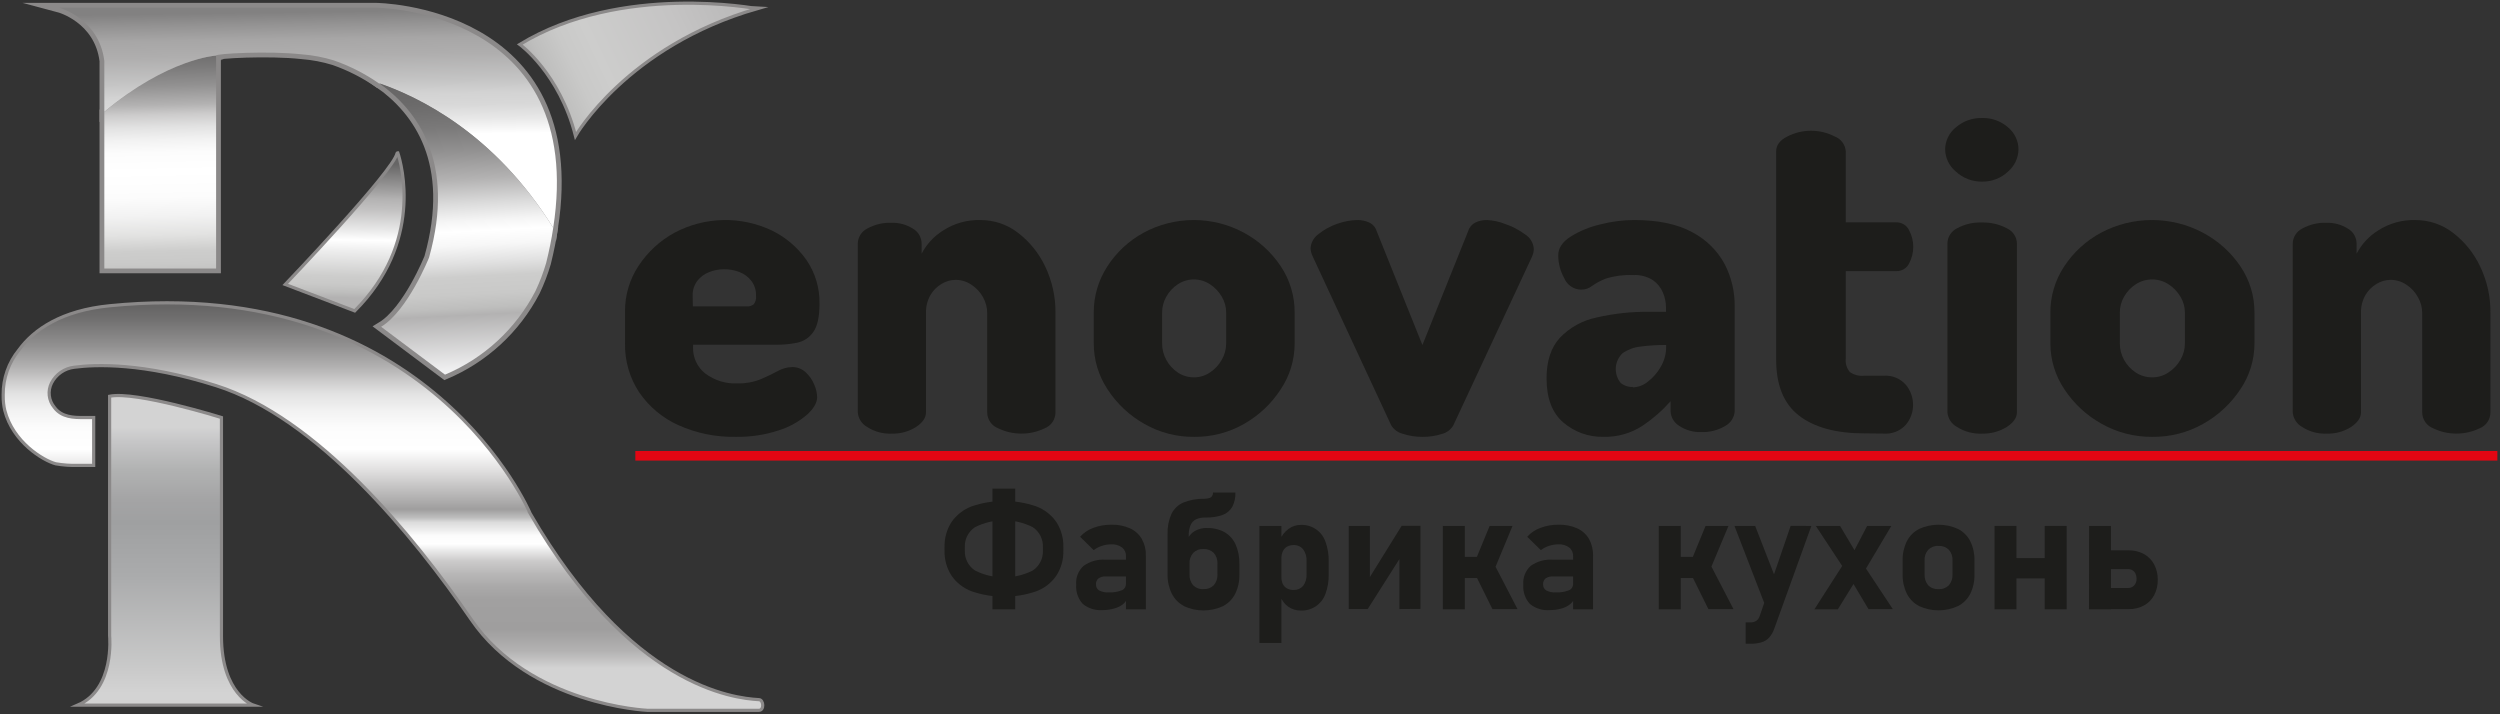
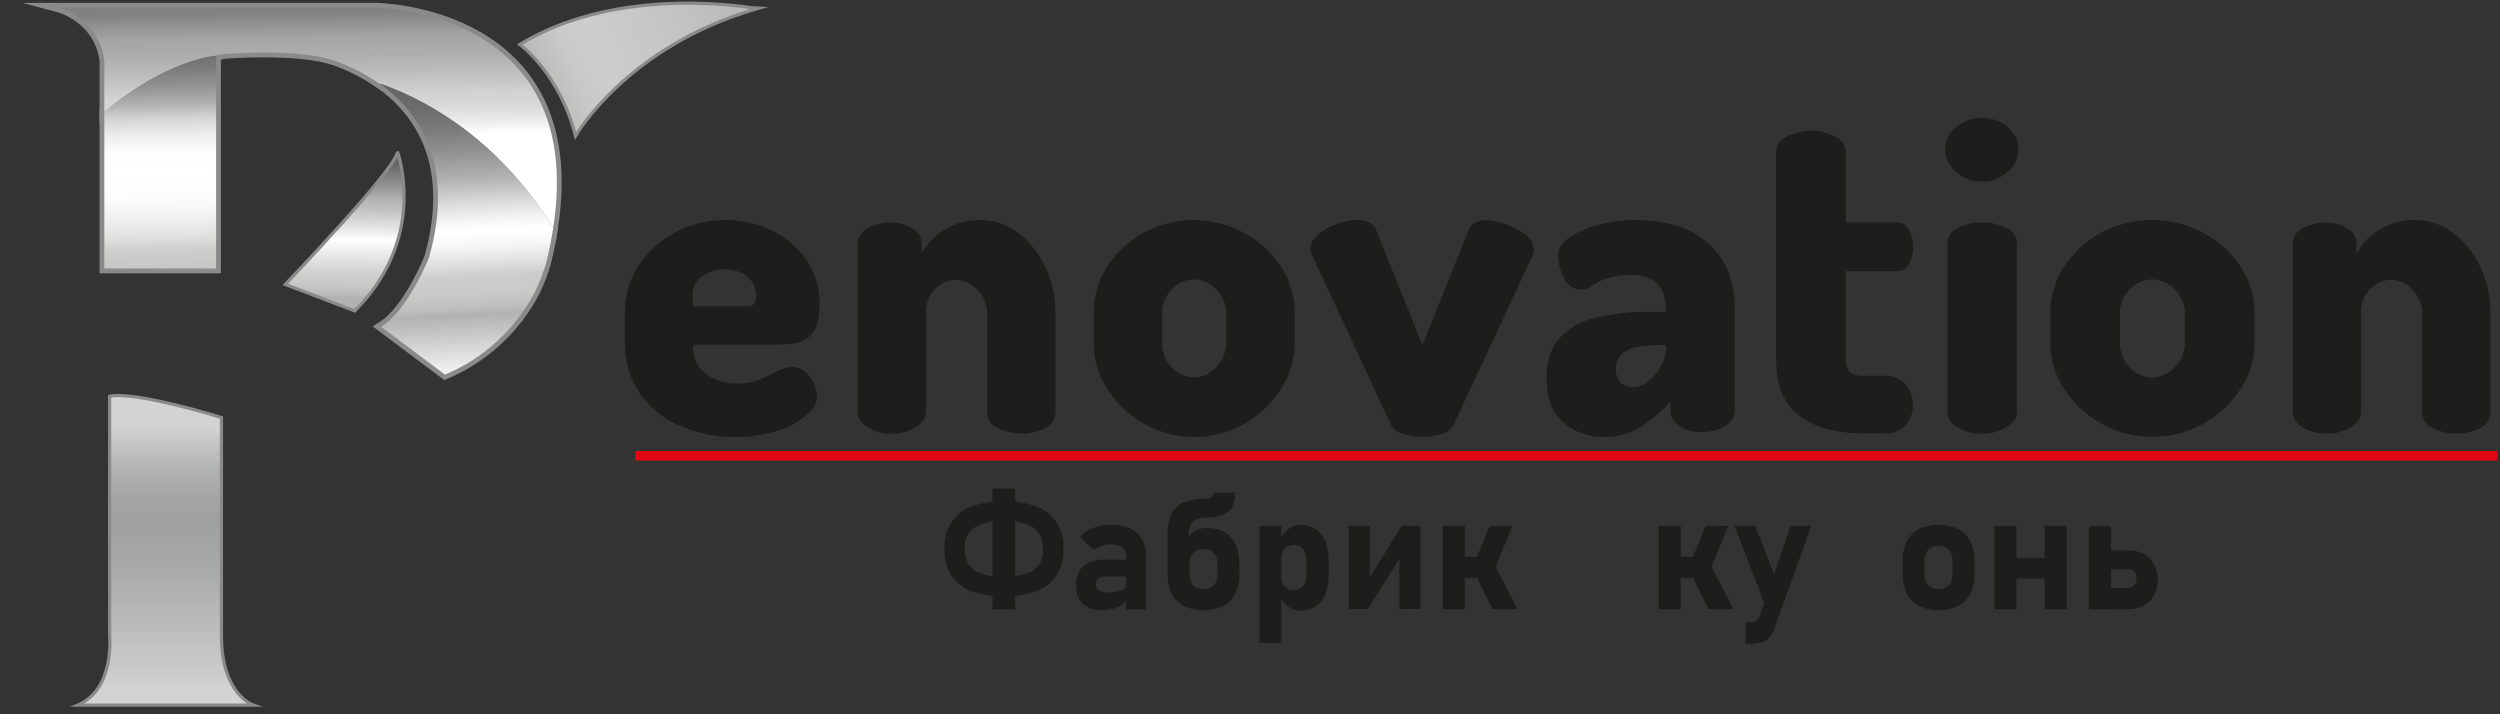
<svg xmlns="http://www.w3.org/2000/svg" width="784" height="224" viewBox="0 0 784 224" fill="none">
  <rect x="0" y="0" width="784" height="224" fill="#333333" stroke="none" />
-   <path d="M67.769 17.421V84.203H32.716V35.102C52.677 18.304 67.769 17.421 67.769 17.421Z" stroke="#8B8989" stroke-width="3" stroke-miterlimit="10" />
+   <path d="M67.769 17.421V84.203H32.716V35.102Z" stroke="#8B8989" stroke-width="3" stroke-miterlimit="10" />
  <path d="M173.488 71.464C155.086 41.633 131.021 30.277 118.871 26.173C114.51 23.134 109.754 20.704 104.735 18.951C101.448 17.938 98.059 17.297 94.629 17.038C84.186 15.876 67.461 16.832 67.769 17.421C67.769 17.421 52.618 18.303 32.716 35.072V19.098C31.054 5.741 18.521 2.402 18.521 2.402H117.856C117.856 2.402 184.138 2.829 173.488 71.464Z" stroke="#8B8989" stroke-width="3" stroke-miterlimit="10" />
  <path d="M173.488 71.464C172.973 74.965 172.223 78.643 171.267 82.497C170.375 85.522 169.249 88.473 167.898 91.322C161.8 103.091 151.77 112.35 139.553 117.491L119.518 102.472C127.873 97.456 134.552 80.776 134.552 80.776C142.921 50.959 131.036 34.661 118.886 26.085C131.021 30.277 155.086 41.633 173.488 71.464Z" stroke="#8B8989" stroke-width="3" stroke-miterlimit="10" />
  <path d="M163 13.935C163 13.935 175.474 22.952 180.475 42.633C180.475 42.633 196.553 14.494 237.446 2.711C237.402 2.711 194.846 -5.467 163 13.935Z" fill="url(#paint0_linear)" stroke="#8B8989" stroke-miterlimit="10" />
  <path d="M124.754 47.929C125.99 51.709 132.727 76.024 111.236 97.501L89.451 89.204C89.451 89.204 123.489 53.607 124.534 48.017C124.578 47.929 124.754 47.929 124.754 47.929Z" fill="url(#paint1_linear)" stroke="#8B8989" stroke-miterlimit="10" />
  <path d="M34.379 124.257C42.734 122.595 69.446 130.936 69.446 130.936V199.438C69.446 217.796 79.464 221.135 79.464 221.135H24.376C36.056 216.134 34.379 199.438 34.379 199.438V124.257Z" fill="url(#paint2_linear)" stroke="#8B8989" stroke-miterlimit="10" />
-   <path d="M34.379 95.882C19.434 97.353 10.681 103.237 5.945 109.739C2.715 113.682 0.966 118.631 1.002 123.728V124.096C0.977 125.655 1.145 127.211 1.503 128.729C4.047 138.585 13.403 144.351 17.492 145.454C19.765 145.845 22.071 146.012 24.376 145.954H29.378V130.936H26.038C23.302 130.936 19.36 130.936 17.021 127.729C16.146 126.677 15.598 125.392 15.447 124.032C15.295 122.673 15.546 121.298 16.168 120.08C16.858 118.743 17.865 117.597 19.101 116.74C20.337 115.884 21.765 115.343 23.258 115.167C29.936 114.284 44.955 113.696 67.711 120.918C99.425 130.936 129.492 167.666 147.849 194.378C166.207 221.091 202.937 222.753 202.937 222.753H238.02C239.682 222.753 239.491 219.488 238.02 219.414C229.915 218.973 197.627 215.207 166.236 160.987C166.266 160.987 134.552 85.865 34.379 95.882Z" fill="url(#paint3_linear)" stroke="#8B8989" stroke-miterlimit="10" />
  <path d="M67.769 17.421V84.203H32.716V35.102C52.677 18.304 67.769 17.421 67.769 17.421Z" fill="url(#paint4_linear)" />
  <path d="M173.488 71.464C155.086 41.633 131.021 30.277 118.871 26.173C114.51 23.134 109.754 20.704 104.735 18.951C101.448 17.938 98.059 17.297 94.629 17.038C84.186 15.876 67.461 16.832 67.769 17.421C67.769 17.421 52.618 18.303 32.716 35.072V19.098C31.054 5.741 18.521 2.402 18.521 2.402H117.856C117.856 2.402 184.138 2.829 173.488 71.464Z" fill="url(#paint5_linear)" />
  <path d="M173.488 71.464C172.973 74.965 172.223 78.643 171.267 82.497C170.375 85.522 169.249 88.473 167.898 91.322C161.8 103.091 151.77 112.35 139.553 117.491L119.518 102.472C127.873 97.456 134.552 80.776 134.552 80.776C142.921 50.959 131.036 34.661 118.886 26.085C131.021 30.277 155.086 41.633 173.488 71.464Z" fill="url(#paint6_linear)" />
  <path d="M783.174 141.424H199.244V144.439H783.174V141.424Z" fill="#E30613" />
  <path d="M304.753 185.45C302.175 184.506 299.954 182.784 298.398 180.522C296.885 178.172 296.121 175.417 296.207 172.623V171.623C296.124 168.824 296.888 166.066 298.398 163.709C299.965 161.457 302.182 159.738 304.753 158.781C311.289 156.545 318.384 156.545 324.92 158.781C327.491 159.738 329.708 161.457 331.275 163.709C332.792 166.063 333.557 168.823 333.466 171.623V172.623C333.558 175.418 332.794 178.174 331.275 180.522C329.719 182.784 327.498 184.506 324.92 185.45C318.384 187.686 311.289 187.686 304.753 185.45ZM323.876 178.904C324.904 178.222 325.738 177.285 326.295 176.184C326.852 175.083 327.113 173.856 327.053 172.623V171.623C327.113 170.388 326.851 169.159 326.295 168.056C325.738 166.952 324.904 166.012 323.876 165.327C321.067 163.905 317.963 163.164 314.814 163.164C311.666 163.164 308.562 163.905 305.753 165.327C304.725 166.012 303.891 166.952 303.334 168.056C302.777 169.159 302.516 170.388 302.576 171.623V172.623C302.516 173.856 302.777 175.083 303.334 176.184C303.891 177.285 304.725 178.222 305.753 178.904C308.562 180.326 311.666 181.067 314.814 181.067C317.963 181.067 321.067 180.326 323.876 178.904ZM311.24 153.221H318.374V191.084H311.24V153.221Z" fill="#1D1D1B" />
  <path d="M339.57 189.407C338.827 188.59 338.26 187.629 337.903 186.584C337.547 185.539 337.408 184.432 337.496 183.332C337.404 182.238 337.565 181.138 337.969 180.117C338.372 179.097 339.005 178.183 339.82 177.448C341.849 176.013 344.315 175.331 346.792 175.521H353.323L353.677 180.772H346.822C345.995 180.711 345.172 180.928 344.483 181.39C344.213 181.617 344.002 181.904 343.866 182.229C343.731 182.554 343.675 182.907 343.703 183.258C343.68 183.633 343.758 184.006 343.929 184.34C344.099 184.674 344.357 184.956 344.674 185.156C345.582 185.621 346.598 185.834 347.616 185.774C349.013 185.851 350.411 185.636 351.72 185.141C352.12 184.995 352.465 184.728 352.708 184.378C352.95 184.028 353.078 183.611 353.073 183.185L353.603 186.98C353.555 187.443 353.416 187.892 353.194 188.3C352.972 188.709 352.671 189.07 352.309 189.363C351.451 190.069 350.446 190.572 349.367 190.834C348.185 191.168 346.962 191.336 345.733 191.334C343.509 191.493 341.307 190.805 339.57 189.407ZM353.103 174.477C353.134 173.951 353.041 173.425 352.832 172.942C352.622 172.459 352.302 172.033 351.897 171.696C350.904 170.978 349.692 170.629 348.469 170.711C347.468 170.706 346.474 170.87 345.527 171.196C344.608 171.485 343.747 171.933 342.983 172.52L338.717 168.328C339.84 167.076 341.255 166.121 342.836 165.548C344.65 164.864 346.575 164.525 348.513 164.547C350.536 164.486 352.546 164.878 354.397 165.695C355.938 166.396 357.222 167.557 358.075 169.019C358.962 170.618 359.399 172.428 359.34 174.256V191.084H353.103V174.477Z" fill="#1D1D1B" />
  <path d="M366.151 167.548C366.065 165.372 366.473 163.205 367.342 161.208C368.116 159.612 369.429 158.341 371.049 157.619C373.132 156.778 375.364 156.368 377.61 156.413C378.152 156.415 378.692 156.341 379.213 156.192C379.578 156.095 379.896 155.871 380.11 155.56C380.318 155.231 380.421 154.846 380.404 154.457H387.421C387.486 156.011 387.152 157.555 386.45 158.943C385.764 160.116 384.693 161.015 383.42 161.488C381.69 162.087 379.865 162.361 378.036 162.297C376.999 162.26 375.968 162.461 375.021 162.885C374.249 163.282 373.647 163.946 373.329 164.753C372.926 165.809 372.741 166.934 372.785 168.063V177.08H366.151V167.548ZM371.314 190.054C369.656 189.198 368.312 187.838 367.475 186.171C366.546 184.257 366.092 182.148 366.151 180.022V175.271L371.534 171.476C371.814 169.78 372.653 168.226 373.917 167.063C375.274 166.02 376.96 165.498 378.669 165.592C380.548 165.542 382.406 165.994 384.052 166.901C385.57 167.8 386.772 169.146 387.495 170.755C388.324 172.67 388.726 174.744 388.671 176.83V180.14C388.731 182.252 388.277 184.347 387.347 186.244C386.5 187.898 385.158 189.245 383.508 190.098C381.596 190.98 379.516 191.436 377.411 191.436C375.306 191.436 373.226 190.98 371.314 190.098V190.054ZM380.625 183.538C381.447 182.586 381.865 181.351 381.787 180.096V176.786C381.828 176.171 381.746 175.554 381.546 174.971C381.347 174.387 381.034 173.849 380.625 173.388C380.2 172.972 379.692 172.649 379.135 172.442C378.578 172.234 377.983 172.145 377.389 172.182C376.8 172.145 376.209 172.233 375.656 172.441C375.103 172.649 374.601 172.972 374.182 173.388C373.368 174.326 372.956 175.546 373.035 176.786V180.096C372.962 181.345 373.367 182.576 374.168 183.538C374.588 183.956 375.093 184.28 375.648 184.488C376.204 184.696 376.797 184.783 377.389 184.744C377.982 184.782 378.576 184.696 379.133 184.491C379.691 184.286 380.199 183.966 380.625 183.552V183.538Z" fill="#1D1D1B" />
  <path d="M394.952 164.93H401.851V201.631H394.952V164.93ZM403.954 190.231C402.815 189.406 401.957 188.25 401.498 186.921L401.851 180.963C401.83 181.718 401.981 182.468 402.292 183.155C402.585 183.738 403.046 184.22 403.616 184.538C404.265 184.873 404.99 185.036 405.72 185.009C406.275 185.03 406.827 184.927 407.337 184.705C407.846 184.483 408.299 184.15 408.662 183.729C409.433 182.686 409.813 181.405 409.735 180.11V175.962C409.811 174.64 409.432 173.332 408.662 172.255C408.305 171.824 407.855 171.48 407.345 171.25C406.835 171.021 406.279 170.912 405.72 170.931C404.987 170.913 404.262 171.086 403.616 171.432C403.032 171.772 402.569 172.286 402.292 172.903C401.979 173.616 401.829 174.389 401.851 175.168L401.321 169.387C401.918 167.984 402.878 166.766 404.102 165.857C405.2 165.044 406.53 164.606 407.897 164.606C409.58 164.528 411.245 164.995 412.641 165.939C414.038 166.882 415.093 168.252 415.649 169.843C416.376 171.814 416.725 173.905 416.678 176.006V180.169C416.726 182.251 416.376 184.323 415.649 186.274C415.079 187.853 414.02 189.208 412.625 190.143C411.231 191.077 409.574 191.541 407.897 191.466C406.485 191.481 405.105 191.049 403.954 190.231Z" fill="#1D1D1B" />
  <path d="M438.846 190.995V173.726L439.449 174.388L428.917 190.995H422.959V164.93H429.594V182.581L428.99 181.934L439.567 164.886H445.451V190.951L438.846 190.995Z" fill="#1D1D1B" />
  <path d="M452.467 164.93H459.366V191.083H452.467V164.93ZM455.409 174.638H468.854V181.272H455.409V174.638ZM462.573 180.007L468.824 177.374L475.9 191.025H468.03L462.573 180.007ZM462.573 176.035L467.148 164.93H474.326L467.839 180.537L462.573 176.035Z" fill="#1D1D1B" />
-   <path d="M479.783 189.407C479.041 188.59 478.473 187.629 478.117 186.584C477.76 185.539 477.621 184.432 477.709 183.332C477.62 182.239 477.784 181.14 478.187 180.119C478.59 179.099 479.221 178.185 480.033 177.448C482.068 176.014 484.538 175.333 487.021 175.521H493.552L493.905 180.772H487.035C486.209 180.715 485.387 180.933 484.696 181.39C484.43 181.619 484.22 181.907 484.085 182.232C483.949 182.556 483.892 182.908 483.917 183.258C483.896 183.634 483.977 184.008 484.15 184.342C484.324 184.675 484.583 184.956 484.902 185.156C485.809 185.623 486.826 185.836 487.844 185.774C489.241 185.851 490.639 185.636 491.948 185.141C492.348 184.995 492.694 184.728 492.936 184.378C493.178 184.028 493.306 183.611 493.302 183.185L493.816 186.98C493.772 187.444 493.634 187.894 493.411 188.303C493.189 188.712 492.887 189.073 492.522 189.363C491.694 190.062 490.718 190.565 489.668 190.834C488.486 191.166 487.263 191.335 486.035 191.334C483.781 191.516 481.543 190.826 479.783 189.407ZM493.331 174.477C493.36 173.95 493.265 173.423 493.053 172.94C492.841 172.457 492.518 172.031 492.11 171.696C491.123 170.978 489.915 170.629 488.697 170.711C487.696 170.706 486.702 170.87 485.755 171.196C484.836 171.485 483.975 171.933 483.211 172.52L478.93 168.328C480.06 167.077 481.479 166.122 483.064 165.548C484.878 164.864 486.803 164.525 488.742 164.548C490.764 164.482 492.775 164.874 494.625 165.695C496.17 166.395 497.46 167.556 498.318 169.019C499.196 170.622 499.633 172.429 499.583 174.256V191.084H493.331V174.477Z" fill="#1D1D1B" />
  <path d="M520.19 164.93H527.089V191.083H520.19V164.93ZM523.132 174.638H536.577V181.272H523.132V174.638ZM530.296 180.007L536.548 177.374L543.623 191.025H535.753L530.296 180.007ZM530.296 176.035L534.871 164.93H542.049L535.503 180.537L530.296 176.035Z" fill="#1D1D1B" />
  <path d="M543.932 164.93H550.419L559.244 187.598L554.832 193.158L543.932 164.93ZM568.041 164.93L556.42 197.129C556.073 198.168 555.523 199.128 554.802 199.954C554.153 200.648 553.33 201.156 552.419 201.425C551.278 201.757 550.092 201.911 548.903 201.881H547.433V195.188H548.903C549.555 195.21 550.2 195.042 550.757 194.702C551.301 194.311 551.696 193.745 551.875 193.099L561.554 164.901L568.041 164.93Z" fill="#1D1D1B" />
-   <path d="M578.264 176.624L582.368 181.346L576.352 191.083H568.997L578.264 176.624ZM579.529 180.242L569.438 164.93H577.043L583.295 175.462L593.592 191.025H585.957L579.529 180.242ZM580.706 174.182L585.531 164.93H593.121L584.751 179.007L580.706 174.182Z" fill="#1D1D1B" />
  <path d="M601.829 190.069C600.174 189.209 598.831 187.85 597.99 186.185C597.061 184.272 596.607 182.163 596.666 180.037V175.786C596.607 173.688 597.062 171.607 597.99 169.725C598.837 168.072 600.179 166.724 601.829 165.871C603.744 164.999 605.823 164.548 607.926 164.548C610.03 164.548 612.109 164.999 614.024 165.871C615.683 166.717 617.032 168.066 617.878 169.725C618.801 171.609 619.25 173.689 619.187 175.786V180.11C619.251 182.221 618.802 184.316 617.878 186.215C617.025 187.869 615.678 189.216 614.024 190.069C612.112 190.95 610.032 191.407 607.926 191.407C605.821 191.407 603.741 190.95 601.829 190.069ZM611.155 183.552C611.967 182.596 612.378 181.363 612.303 180.11V175.786C612.381 174.551 611.969 173.335 611.155 172.402C610.728 171.986 610.217 171.663 609.657 171.455C609.098 171.248 608.5 171.159 607.904 171.196C607.315 171.161 606.725 171.25 606.173 171.458C605.62 171.666 605.118 171.988 604.698 172.402C603.884 173.335 603.472 174.551 603.55 175.786V180.11C603.477 181.36 603.882 182.59 604.683 183.552C605.105 183.968 605.61 184.291 606.165 184.498C606.72 184.706 607.313 184.795 607.904 184.759C608.5 184.795 609.098 184.707 609.657 184.499C610.217 184.292 610.728 183.969 611.155 183.552Z" fill="#1D1D1B" />
  <path d="M625.482 164.93H632.366V191.083H625.482V164.93ZM629.174 175.006H645.193V181.39H629.174V175.006ZM641.221 164.93H648.105V191.083H641.221V164.93Z" fill="#1D1D1B" />
  <path d="M655.137 164.93H662.006V191.083H655.107L655.137 164.93ZM658.638 184.391H667.331C667.697 184.408 668.062 184.345 668.4 184.205C668.738 184.065 669.041 183.852 669.288 183.582C669.544 183.292 669.742 182.954 669.868 182.588C669.994 182.222 670.047 181.835 670.023 181.449C670.031 180.91 669.916 180.376 669.685 179.889C669.482 179.456 669.154 179.092 668.743 178.845C668.301 178.578 667.788 178.45 667.272 178.477H658.579V172.593H667.581C669.237 172.56 670.874 172.956 672.332 173.741C673.689 174.49 674.802 175.613 675.539 176.977C676.313 178.471 676.702 180.134 676.672 181.816C676.713 183.5 676.323 185.166 675.539 186.656C674.812 188.018 673.703 189.138 672.347 189.877C670.884 190.666 669.242 191.061 667.581 191.025H658.579L658.638 184.391Z" fill="#1D1D1B" />
  <path d="M230.702 136.992C224.532 137.115 218.409 135.87 212.769 133.342C207.803 131.118 203.541 127.555 200.454 123.045C197.454 118.509 195.901 113.154 196.005 107.702V97.607C195.978 92.538 197.458 87.577 200.253 83.366C203.128 78.994 207.031 75.408 211.614 72.93C216.304 70.457 221.499 69.115 226.789 69.007C232.08 68.899 237.324 70.029 242.109 72.308C246.41 74.41 250.116 77.572 252.885 81.502C255.658 85.537 257.097 90.353 256.995 95.262C256.995 99.403 256.333 102.375 255.009 104.176C253.803 105.892 251.99 107.076 249.945 107.484C247.917 107.895 245.855 108.103 243.787 108.105H217.341V108.913C217.293 110.49 217.615 112.056 218.281 113.484C218.947 114.912 219.939 116.16 221.174 117.128C224.095 119.321 227.682 120.42 231.318 120.234C233.803 120.292 236.275 119.843 238.584 118.914C240.585 118.045 242.371 117.191 243.926 116.352C245.311 115.572 246.865 115.145 248.451 115.11C250.023 115.088 251.541 115.684 252.685 116.771C253.85 117.845 254.764 119.166 255.363 120.638C255.904 121.858 256.207 123.17 256.256 124.505C256.256 126.26 255.209 128.108 253.1 130.034C250.511 132.251 247.506 133.92 244.264 134.942C239.89 136.388 235.305 137.081 230.702 136.992ZM217.279 96.085H234.212C235.001 96.149 235.784 95.904 236.398 95.402C236.95 94.641 237.198 93.698 237.091 92.762C237.155 91.087 236.644 89.441 235.644 88.103C234.685 86.859 233.407 85.903 231.949 85.338C230.398 84.734 228.748 84.429 227.085 84.437C225.468 84.437 223.865 84.743 222.359 85.338C220.901 85.903 219.623 86.859 218.664 88.103C217.664 89.441 217.153 91.087 217.217 92.762L217.279 96.085Z" fill="#1D1D1B" />
  <path d="M279.628 135.987C276.921 136.108 274.244 135.383 271.963 133.91C271.129 133.454 270.421 132.795 269.904 131.993C269.386 131.192 269.076 130.273 269 129.32V76.364C269.021 75.385 269.309 74.431 269.831 73.605C270.354 72.78 271.091 72.114 271.963 71.68C274.307 70.385 276.957 69.759 279.628 69.869C281.965 69.806 284.269 70.436 286.253 71.68C287.083 72.146 287.776 72.825 288.261 73.647C288.746 74.47 289.006 75.407 289.014 76.364V79.564C290.584 76.572 292.919 74.055 295.779 72.273C299.275 70.015 303.371 68.877 307.524 69.01C311.738 69.002 315.838 70.39 319.191 72.96C322.844 75.744 325.781 79.368 327.755 83.53C329.949 88.098 331.059 93.117 330.998 98.19V129.305C331.003 130.386 330.682 131.444 330.078 132.338C329.475 133.233 328.616 133.922 327.615 134.316C325.313 135.432 322.786 135.998 320.23 135.971C317.742 135.976 315.285 135.41 313.047 134.316C312.032 133.935 311.156 133.251 310.538 132.355C309.92 131.459 309.588 130.395 309.587 129.305V98.221C309.589 96.465 309.14 94.739 308.284 93.21C307.411 91.642 306.176 90.309 304.684 89.322C303.203 88.304 301.451 87.76 299.657 87.761C298.12 87.781 296.615 88.212 295.298 89.01C293.844 89.871 292.632 91.091 291.776 92.554C290.81 94.269 290.333 96.219 290.395 98.19V129.305C290.395 130.981 289.361 132.511 287.292 133.895C285 135.342 282.332 136.07 279.628 135.987Z" fill="#1D1D1B" />
  <path d="M374.414 136.997C368.958 137.042 363.588 135.637 358.855 132.925C354.206 130.31 350.261 126.608 347.357 122.137C344.508 117.854 342.992 112.824 343 107.681V98.013C342.979 92.908 344.444 87.907 347.217 83.619C350.064 79.165 353.993 75.502 358.637 72.972C363.467 70.365 368.87 69 374.359 69C379.849 69 385.252 70.365 390.082 72.972C394.742 75.478 398.712 79.092 401.642 83.495C404.53 87.812 406.048 92.898 405.999 98.091V107.774C405.993 112.871 404.477 117.853 401.642 122.09C398.717 126.59 394.752 130.322 390.082 132.971C385.312 135.684 379.902 137.073 374.414 136.997ZM374.414 118.344C376.217 118.344 377.979 117.803 379.471 116.79C380.988 115.78 382.245 114.427 383.143 112.842C384.054 111.269 384.531 109.483 384.527 107.666V98.013C384.525 96.255 384.046 94.531 383.143 93.023C382.23 91.47 380.974 90.146 379.471 89.153C377.972 88.159 376.213 87.63 374.414 87.63C372.615 87.63 370.856 88.159 369.357 89.153C367.862 90.132 366.628 91.46 365.763 93.023C364.893 94.542 364.437 96.263 364.441 98.013V107.697C364.43 109.507 364.885 111.289 365.763 112.873C366.615 114.467 367.85 115.823 369.357 116.821C370.853 117.82 372.615 118.346 374.414 118.329V118.344Z" fill="#1D1D1B" />
  <path d="M446.008 136.997C443.946 137.008 441.898 136.685 439.943 136.042C439.169 135.857 438.442 135.518 437.806 135.047C437.17 134.575 436.639 133.981 436.245 133.3L411.705 80.508C411.494 80.094 411.326 79.661 411.204 79.214C411.085 78.787 411.017 78.347 411 77.905C411.04 77.014 411.286 76.144 411.721 75.362C412.155 74.579 412.767 73.905 413.507 73.391C415.269 71.973 417.275 70.878 419.431 70.156C421.441 69.433 423.559 69.043 425.699 69.001C426.952 68.986 428.194 69.243 429.334 69.756C429.897 70.012 430.398 70.382 430.806 70.841C431.214 71.3 431.518 71.838 431.7 72.421L446.07 108.206L460.44 72.421C460.615 71.846 460.909 71.313 461.302 70.854C461.696 70.396 462.181 70.022 462.728 69.756C463.84 69.242 465.056 68.984 466.285 69.001C468.249 69.092 470.182 69.509 472.005 70.233C474.26 70.99 476.376 72.097 478.273 73.514C479.061 74.002 479.719 74.667 480.193 75.455C480.667 76.243 480.944 77.13 481 78.043C481.005 78.458 480.958 78.872 480.858 79.276C480.748 79.696 480.607 80.108 480.435 80.508L455.77 133.377C455.375 134.057 454.843 134.65 454.208 135.122C453.572 135.593 452.845 135.932 452.072 136.119C450.113 136.734 448.064 137.031 446.008 136.997Z" fill="#1D1D1B" />
  <path d="M502.754 136.991C498.184 137.077 493.744 135.48 490.284 132.507C486.761 129.507 485 124.883 485 118.636C485 113.205 486.392 108.969 489.177 105.928C492.258 102.708 496.247 100.495 500.618 99.582C506.141 98.303 511.799 97.698 517.468 97.782H522.456V96.401C522.446 94.801 522.117 93.219 521.49 91.746C520.827 90.159 519.717 88.796 518.295 87.821C516.432 86.664 514.25 86.121 512.06 86.269C509.195 86.139 506.33 86.512 503.596 87.371C502.067 87.94 500.621 88.707 499.294 89.652C498.311 90.43 497.089 90.846 495.833 90.831C494.691 90.814 493.579 90.461 492.636 89.818C491.694 89.175 490.962 88.27 490.533 87.216C489.313 85.021 488.67 82.556 488.663 80.047C488.663 77.829 489.926 75.905 492.482 74.244C495.359 72.442 498.521 71.136 501.834 70.381C505.3 69.478 508.867 69.014 512.449 69C520.025 69 526.13 70.288 530.764 72.864C535.064 75.12 538.587 78.606 540.881 82.871C542.981 86.95 544.051 91.477 543.998 96.06V128.923C543.949 129.889 543.649 130.826 543.127 131.642C542.605 132.458 541.88 133.125 541.021 133.578C538.743 134.937 536.115 135.606 533.461 135.502C531.044 135.584 528.662 134.911 526.649 133.578C525.834 133.094 525.154 132.414 524.672 131.601C524.19 130.788 523.921 129.867 523.89 128.923V125.82C521.315 128.735 518.377 131.311 515.146 133.484C511.475 135.893 507.149 137.118 502.754 136.991ZM512.106 121.475C513.78 121.406 515.387 120.802 516.689 119.753C518.35 118.49 519.739 116.907 520.773 115.098C521.923 113.181 522.522 110.985 522.503 108.752V108.193H521.958C519.476 108.191 516.998 108.352 514.538 108.674C512.496 108.882 510.54 109.597 508.849 110.754C507.594 111.946 506.834 113.564 506.718 115.288C506.603 117.011 507.14 118.715 508.225 120.063C509.292 120.953 510.654 121.412 512.044 121.351L512.106 121.475Z" fill="#1D1D1B" />
  <path d="M584.671 135.907C575.769 135.907 568.914 134.033 564.105 130.283C559.296 126.534 556.928 120.576 557.002 112.411V47.483C557.002 45.53 558.172 43.968 560.514 42.796C562.807 41.616 565.355 41 567.941 41C570.527 41 573.075 41.616 575.369 42.796C576.34 43.168 577.182 43.808 577.796 44.638C578.41 45.469 578.77 46.456 578.833 47.483V69.73H594.653C595.49 69.708 596.315 69.926 597.029 70.359C597.742 70.792 598.313 71.42 598.671 72.167C599.544 73.782 600 75.585 600 77.416C600 79.247 599.544 81.05 598.671 82.665C598.3 83.397 597.724 84.008 597.012 84.426C596.3 84.844 595.481 85.052 594.653 85.024H578.833V112.411C578.746 113.167 578.814 113.932 579.031 114.662C579.248 115.392 579.611 116.071 580.099 116.66C581.402 117.579 582.999 117.995 584.591 117.832H590.651C591.969 117.724 593.295 117.927 594.519 118.424C595.743 118.921 596.83 119.698 597.69 120.691C599.147 122.455 599.941 124.663 599.937 126.94C599.953 129.219 599.158 131.431 597.69 133.189C596.817 134.162 595.726 134.92 594.504 135.403C593.282 135.886 591.962 136.08 590.651 135.97L584.671 135.907Z" fill="#1D1D1B" />
  <path d="M621.571 56.954C618.535 57.006 615.6 55.884 613.392 53.827C612.351 52.978 611.508 51.916 610.923 50.715C610.337 49.514 610.022 48.202 610 46.87C610.006 45.534 610.314 44.217 610.9 43.014C611.487 41.81 612.338 40.751 613.392 39.912C615.654 37.969 618.572 36.931 621.571 37.004C624.552 36.924 627.453 37.963 629.687 39.912C630.722 40.762 631.555 41.825 632.128 43.028C632.7 44.23 632.998 45.542 633 46.87C632.977 48.194 632.67 49.499 632.099 50.699C631.528 51.898 630.706 52.964 629.687 53.827C627.508 55.889 624.59 57.013 621.571 56.954ZM621.571 135.987C618.806 136.108 616.07 135.382 613.741 133.907C612.89 133.448 612.168 132.788 611.64 131.985C611.112 131.183 610.793 130.264 610.713 129.311V76.278C610.738 75.299 611.034 74.345 611.567 73.519C612.101 72.692 612.852 72.025 613.741 71.588C616.135 70.291 618.842 69.664 621.571 69.774C624.276 69.704 626.953 70.329 629.338 71.588C630.256 72.002 631.039 72.661 631.599 73.489C632.159 74.318 632.474 75.283 632.509 76.278V129.295C632.509 130.973 631.452 132.506 629.338 133.892C627.015 135.329 624.313 136.058 621.571 135.987Z" fill="#1D1D1B" />
  <path d="M674.913 136.997C669.37 137.042 663.915 135.637 659.107 132.925C654.384 130.31 650.376 126.608 647.426 122.137C644.532 117.854 642.992 112.824 643 107.681V98.013C642.978 92.908 644.467 87.907 647.284 83.619C650.177 79.165 654.167 75.502 658.885 72.972C663.792 70.365 669.281 69 674.857 69C680.434 69 685.923 70.365 690.829 72.972C695.563 75.478 699.596 79.092 702.573 83.495C705.506 87.812 707.049 92.898 706.999 98.091V107.774C706.993 112.871 705.453 117.853 702.573 122.09C699.601 126.59 695.574 130.322 690.829 132.971C685.983 135.684 680.488 137.073 674.913 136.997ZM674.913 118.344C676.745 118.347 678.536 117.805 680.05 116.79C681.591 115.78 682.869 114.427 683.78 112.842C684.705 111.269 685.191 109.483 685.187 107.666V98.013C685.184 96.255 684.698 94.531 683.78 93.023C682.853 91.47 681.577 90.146 680.05 89.153C678.527 88.159 676.74 87.63 674.913 87.63C673.085 87.63 671.299 88.159 669.776 89.153C668.257 90.132 667.003 91.46 666.124 93.023C665.24 94.542 664.777 96.263 664.781 98.013V107.697C664.77 109.507 665.233 111.289 666.124 112.873C666.989 114.467 668.244 115.823 669.776 116.821C671.295 117.82 673.085 118.346 674.913 118.329V118.344Z" fill="#1D1D1B" />
  <path d="M729.643 135.986C726.936 136.11 724.258 135.384 721.979 133.91C721.142 133.454 720.432 132.796 719.912 131.994C719.392 131.193 719.079 130.274 719 129.32V76.364C719.024 75.384 719.315 74.429 719.84 73.604C720.365 72.778 721.105 72.113 721.979 71.68C724.321 70.383 726.972 69.757 729.643 69.869C731.98 69.805 734.284 70.435 736.268 71.68C737.098 72.146 737.791 72.825 738.276 73.647C738.761 74.47 739.021 75.407 739.029 76.364V79.564C740.594 76.568 742.931 74.05 745.794 72.273C749.285 70.017 753.375 68.879 757.523 69.01C761.742 69.002 765.847 70.39 769.206 72.96C772.859 75.74 775.791 79.366 777.754 83.53C779.958 88.094 781.068 93.115 780.997 98.189V129.304C781.004 130.386 780.684 131.445 780.08 132.34C779.476 133.235 778.616 133.924 777.614 134.316C775.313 135.433 772.785 136 770.229 135.971C767.746 135.973 765.295 135.408 763.062 134.316C762.047 133.934 761.171 133.25 760.553 132.355C759.935 131.459 759.603 130.395 759.602 129.304V98.221C759.606 96.463 759.151 94.735 758.283 93.209C757.421 91.639 756.191 90.305 754.699 89.322C753.213 88.302 751.456 87.757 749.657 87.76C748.124 87.78 746.625 88.212 745.313 89.009C743.859 89.871 742.647 91.091 741.791 92.553C740.825 94.269 740.348 96.219 740.41 98.189V129.304C740.41 130.975 739.355 132.505 737.307 133.894C735.017 135.345 732.348 136.073 729.643 135.986Z" fill="#1D1D1B" />
  <defs>
    <linearGradient id="paint0_linear" x1="242.355" y1="-5.396" x2="158.561" y2="34.262" gradientUnits="userSpaceOnUse">
      <stop stop-color="#B3B2B2" />
      <stop offset="0.36" stop-color="#C5C4C4" />
      <stop offset="0.64" stop-color="#CDCDCC" />
      <stop offset="0.73" stop-color="#C9C9C8" />
      <stop offset="0.82" stop-color="#BEBEBD" />
      <stop offset="0.87" stop-color="#B3B2B2" />
    </linearGradient>
    <linearGradient id="paint1_linear" x1="108.544" y1="51.15" x2="107.721" y2="93.338" gradientUnits="userSpaceOnUse">
      <stop stop-color="#666565" />
      <stop offset="0.21" stop-color="#A3A2A2" />
      <stop offset="0.26" stop-color="#B3B2B2" />
      <stop offset="0.34" stop-color="#C2C1C1" />
      <stop offset="0.49" stop-color="#E8E8E8" />
      <stop offset="0.57" stop-color="white" />
      <stop offset="0.65" stop-color="#EEEEEE" />
      <stop offset="0.84" stop-color="#CDCDCC" />
      <stop offset="0.9" stop-color="#C9C9C8" />
      <stop offset="0.96" stop-color="#BEBEBD" />
      <stop offset="1" stop-color="#B3B2B2" />
    </linearGradient>
    <linearGradient id="paint2_linear" x1="51.913" y1="120.639" x2="51.913" y2="223.592" gradientUnits="userSpaceOnUse">
      <stop offset="0.13" stop-color="#D3D3D3" />
      <stop offset="0.17" stop-color="#C7C7C8" />
      <stop offset="0.26" stop-color="#B1B2B2" />
      <stop offset="0.35" stop-color="#A4A4A5" />
      <stop offset="0.42" stop-color="#9FA0A1" />
      <stop offset="0.58" stop-color="#AAABAC" />
      <stop offset="0.86" stop-color="#C9C9C9" />
      <stop offset="0.94" stop-color="#D3D3D3" />
    </linearGradient>
    <linearGradient id="paint3_linear" x1="120.107" y1="96.441" x2="120.107" y2="231.108" gradientUnits="userSpaceOnUse">
      <stop stop-color="#666565" />
      <stop offset="0.03" stop-color="#727171" />
      <stop offset="0.09" stop-color="#929191" />
      <stop offset="0.14" stop-color="#B3B2B2" />
      <stop offset="0.17" stop-color="#CCCBCB" />
      <stop offset="0.2" stop-color="#E2E2E2" />
      <stop offset="0.24" stop-color="#F2F2F2" />
      <stop offset="0.28" stop-color="#FCFCFC" />
      <stop offset="0.33" stop-color="white" />
      <stop offset="0.38" stop-color="#E0DFDF" />
      <stop offset="0.47" stop-color="#9F9E9E" />
      <stop offset="0.49" stop-color="#BFBFBF" />
      <stop offset="0.5" stop-color="#DBDBDB" />
      <stop offset="0.52" stop-color="#EFEFEF" />
      <stop offset="0.53" stop-color="#FBFBFB" />
      <stop offset="0.55" stop-color="white" />
      <stop offset="0.57" stop-color="#E5E5E5" />
      <stop offset="0.59" stop-color="#CCCBCB" />
      <stop offset="0.62" stop-color="#B8B7B7" />
      <stop offset="0.65" stop-color="#AAA9A9" />
      <stop offset="0.68" stop-color="#A1A0A0" />
      <stop offset="0.75" stop-color="#9F9E9E" />
      <stop offset="0.8" stop-color="#B3B2B2" />
      <stop offset="0.84" stop-color="#D3D3D3" />
    </linearGradient>
    <linearGradient id="paint4_linear" x1="49.088" y1="-0.966" x2="51.309" y2="98.633" gradientUnits="userSpaceOnUse">
      <stop offset="0.13" stop-color="#666565" />
      <stop offset="0.17" stop-color="#6B6A6A" />
      <stop offset="0.22" stop-color="#7A7979" />
      <stop offset="0.28" stop-color="#929191" />
      <stop offset="0.34" stop-color="#B3B2B2" />
      <stop offset="0.37" stop-color="#CCCBCB" />
      <stop offset="0.41" stop-color="#E2E2E2" />
      <stop offset="0.45" stop-color="#F2F2F2" />
      <stop offset="0.49" stop-color="#FCFCFC" />
      <stop offset="0.55" stop-color="white" />
      <stop offset="0.63" stop-color="#FCFCFC" />
      <stop offset="0.69" stop-color="#F2F2F2" />
      <stop offset="0.75" stop-color="#E2E2E1" />
      <stop offset="0.8" stop-color="#CDCDCC" />
      <stop offset="0.84" stop-color="#C9C9C8" />
      <stop offset="0.88" stop-color="#BEBEBD" />
      <stop offset="0.91" stop-color="#B3B2B2" />
    </linearGradient>
    <linearGradient id="paint5_linear" x1="96.233" y1="3.814" x2="96.792" y2="43.869" gradientUnits="userSpaceOnUse">
      <stop stop-color="#828181" />
      <stop offset="0.09" stop-color="#939292" />
      <stop offset="0.21" stop-color="#A7A6A6" />
      <stop offset="0.34" stop-color="#AFAEAE" />
      <stop offset="0.55" stop-color="#C5C5C5" />
      <stop offset="0.65" stop-color="#D3D3D3" />
      <stop offset="0.74" stop-color="#D8D8D8" />
      <stop offset="0.85" stop-color="#E8E8E8" />
      <stop offset="0.97" stop-color="white" />
    </linearGradient>
    <linearGradient id="paint6_linear" x1="142.848" y1="14.597" x2="148.379" y2="123.978" gradientUnits="userSpaceOnUse">
      <stop offset="0.1" stop-color="#666565" />
      <stop offset="0.16" stop-color="#6B6A6A" />
      <stop offset="0.23" stop-color="#7A7979" />
      <stop offset="0.3" stop-color="#929191" />
      <stop offset="0.38" stop-color="#B3B2B2" />
      <stop offset="0.45" stop-color="#DBDBDB" />
      <stop offset="0.5" stop-color="#F5F5F5" />
      <stop offset="0.53" stop-color="white" />
      <stop offset="0.57" stop-color="#F7F7F7" />
      <stop offset="0.62" stop-color="#E1E1E1" />
      <stop offset="0.66" stop-color="#CDCDCC" />
      <stop offset="0.71" stop-color="#C9C9C8" />
      <stop offset="0.75" stop-color="#BEBEBD" />
      <stop offset="0.77" stop-color="#B3B2B2" />
      <stop offset="0.93" stop-color="#F2F2F3" />
    </linearGradient>
  </defs>
</svg>